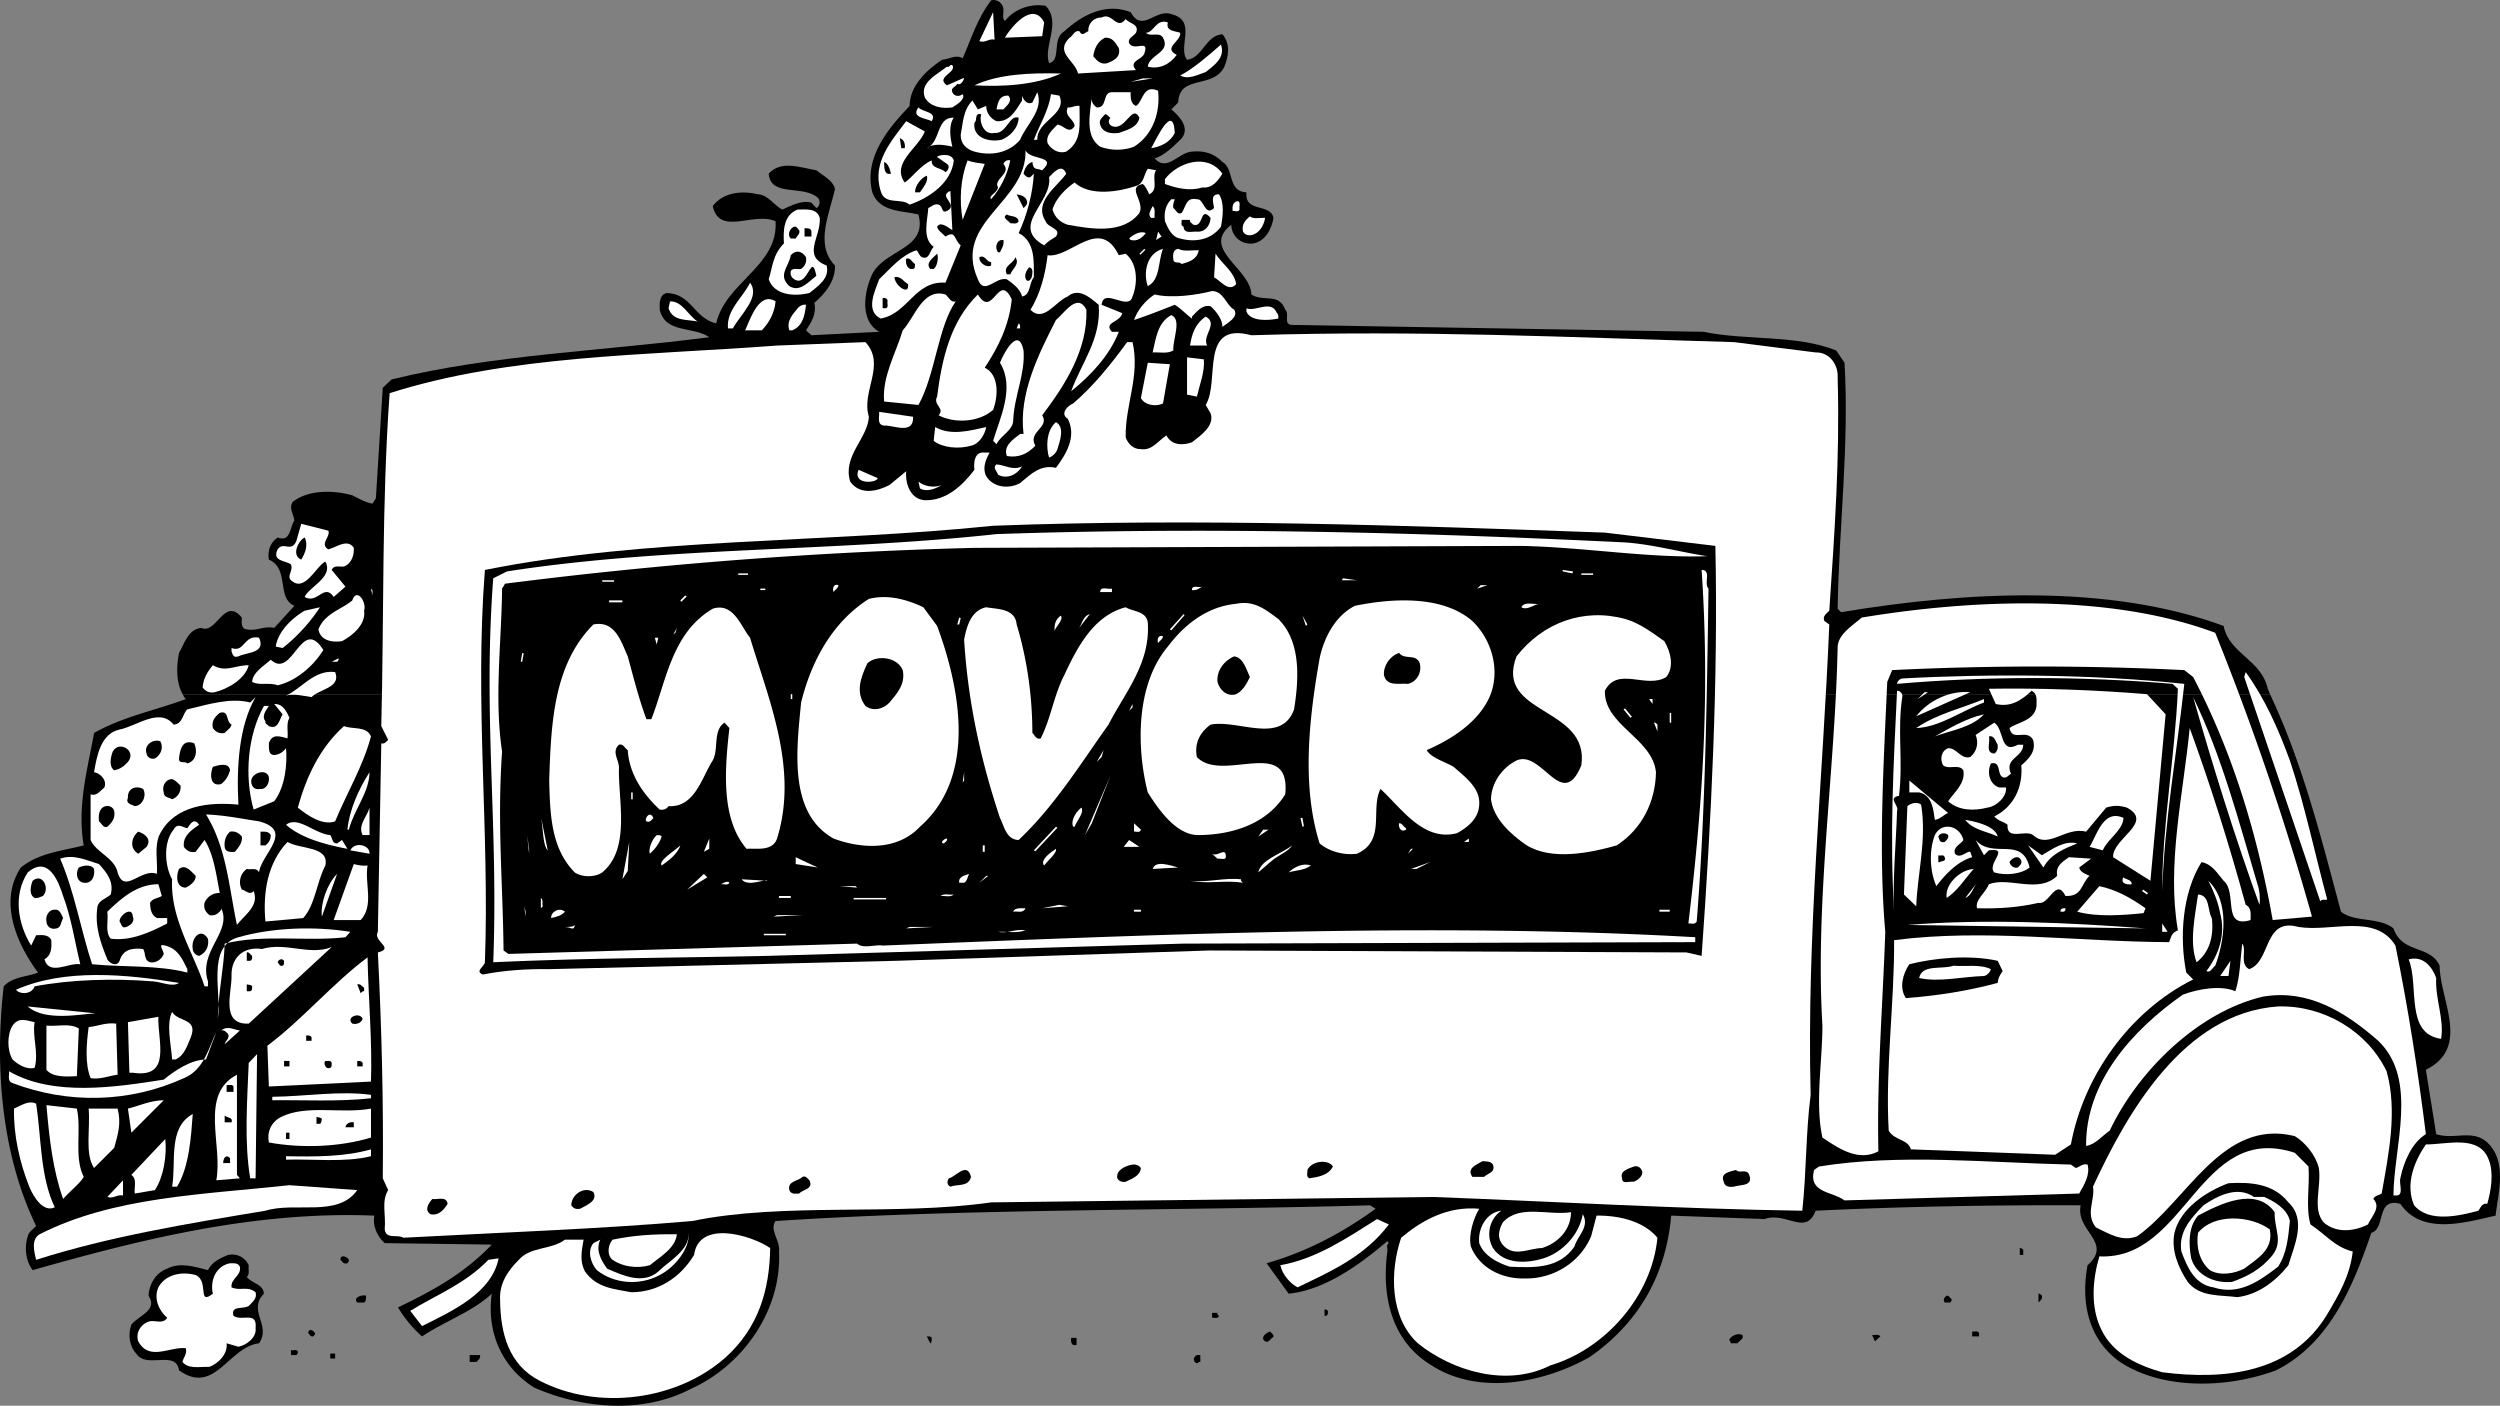
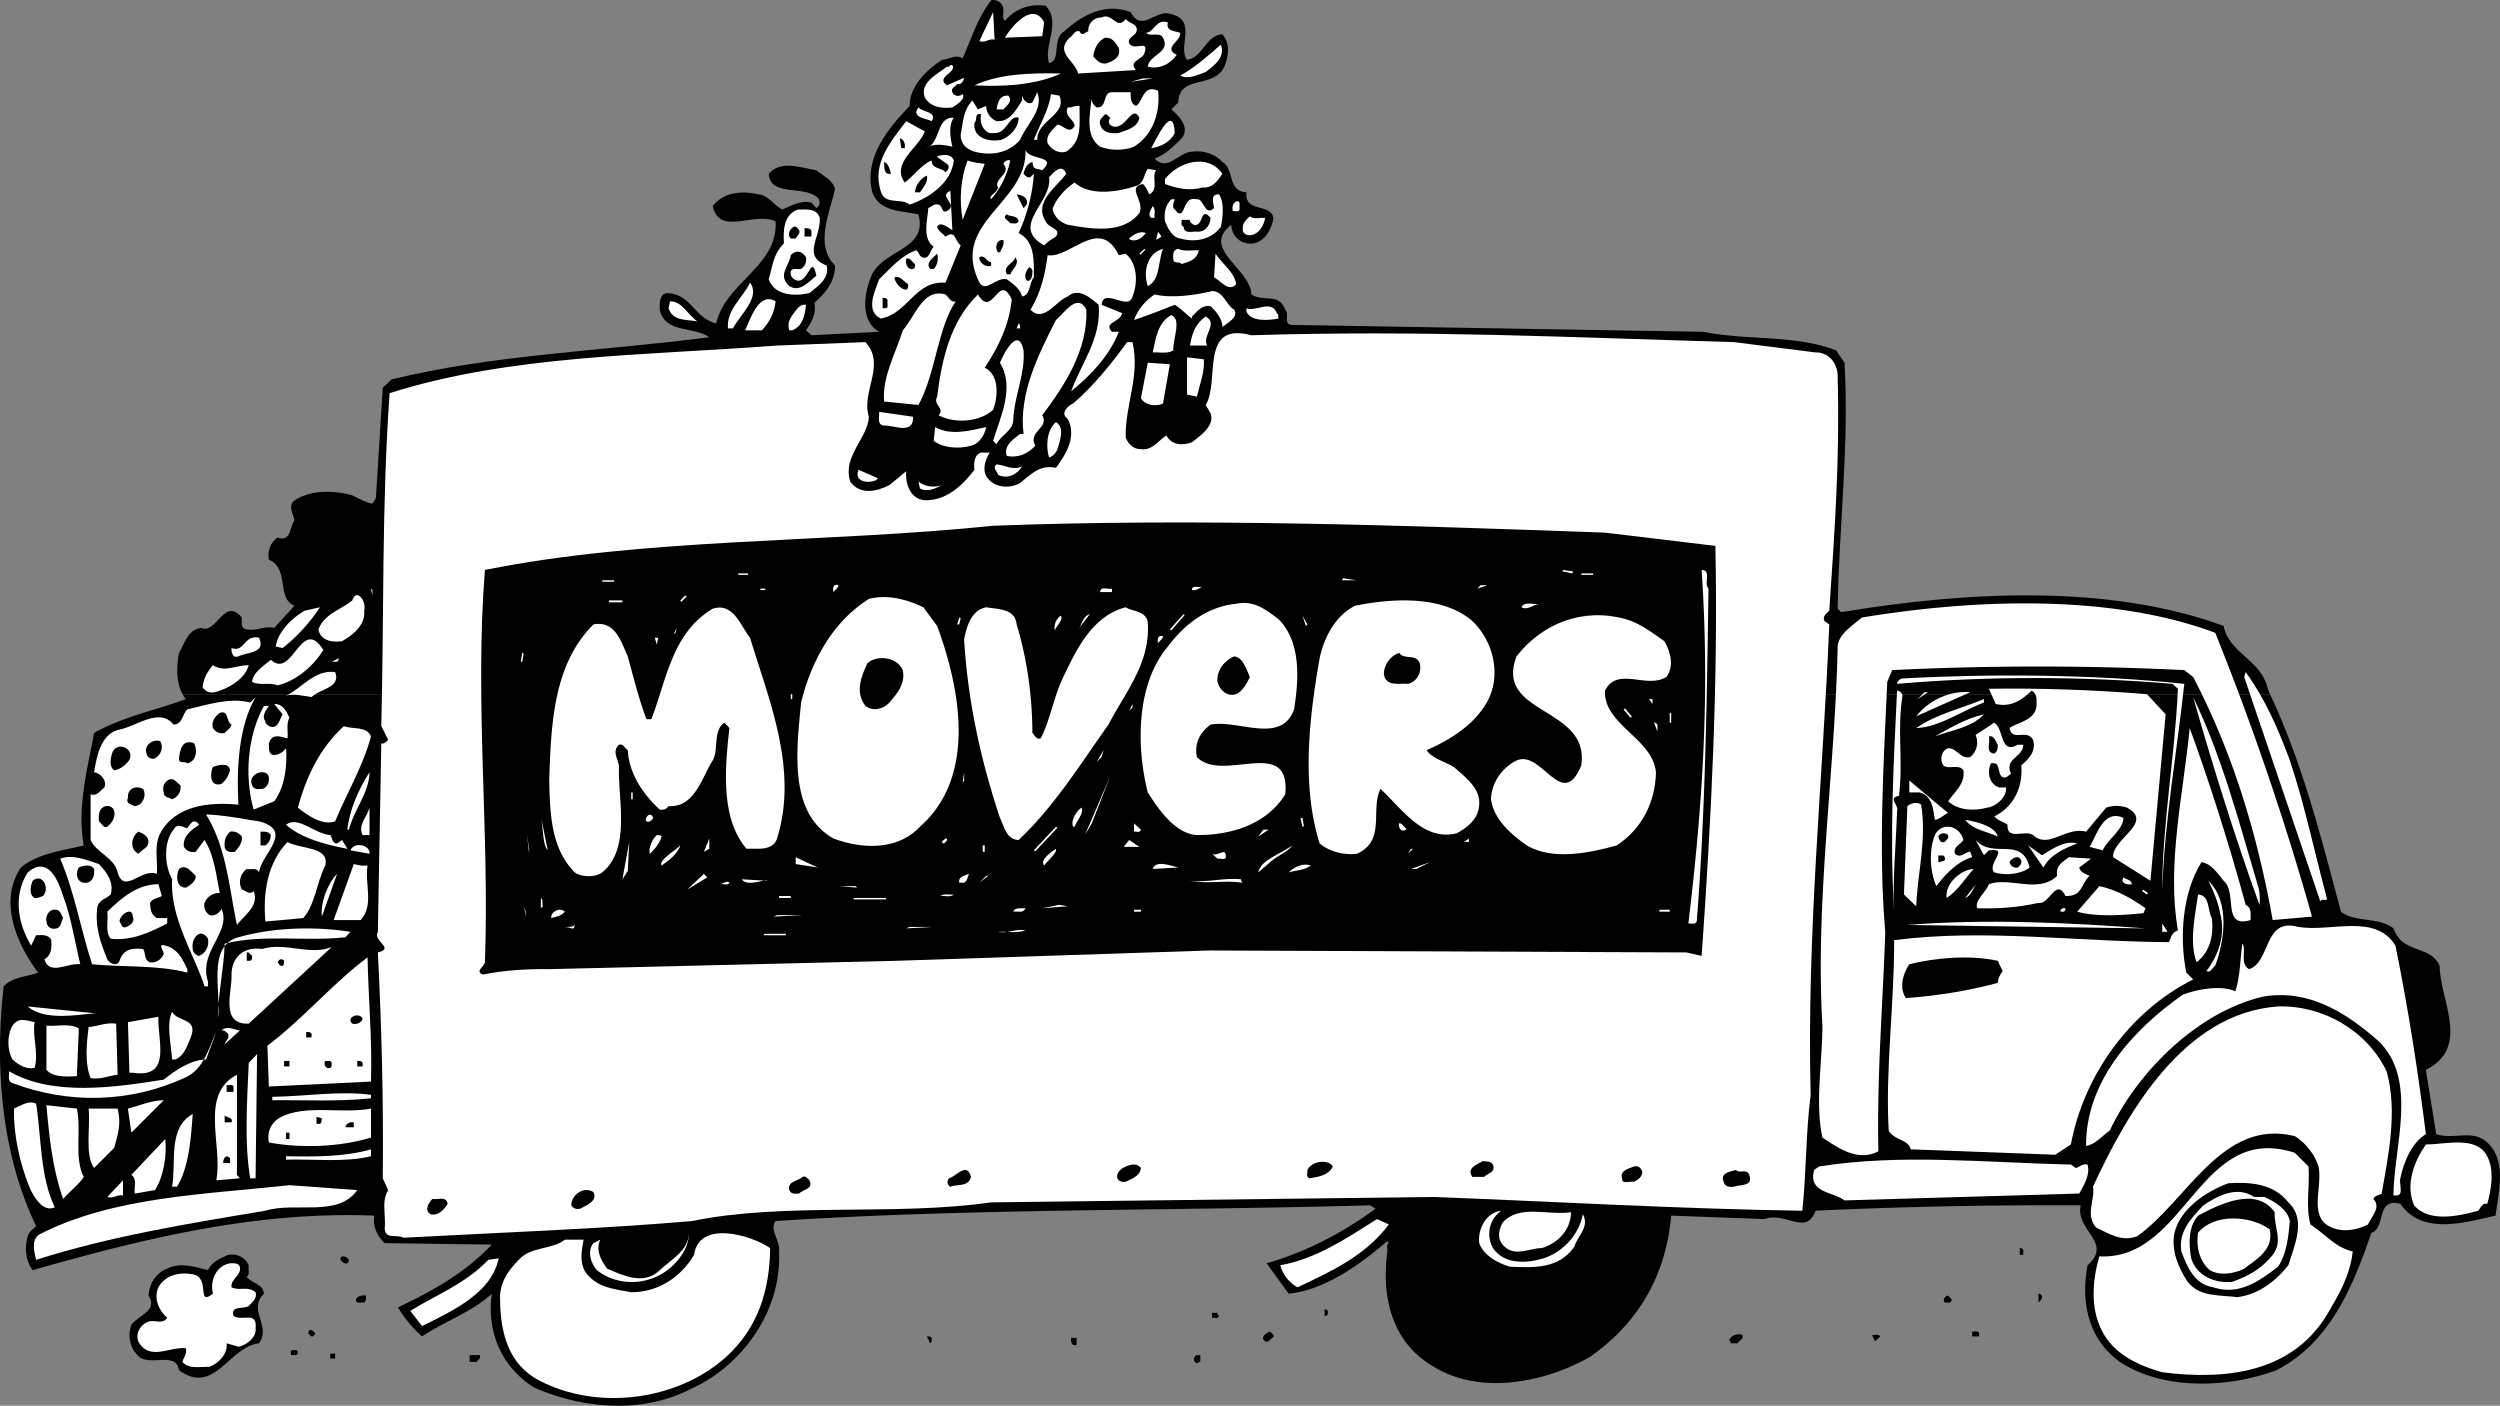
<svg xmlns="http://www.w3.org/2000/svg" width="509.149" height="286.288">
  <rect width="100%" height="100%" fill="#808080" stroke="none" />
  <path d="M462.354 141.473c6.59 13.989 10.39 29.157 14.402 44.203 2.773 2.223 7.672 1.024 10.7 3.399 1.773 5.226 7.472 3.324 9.398 7.601.074 7.125 6.375 16.625-2.801 21.2l2.101 13.097c3.575 1.227 7.375-1.074 10.399 1.703 4.176 3.922 2.176 10.422 1.703 14.899-6.027 1.324-14.926 4.125-19.402-2.399-5.024-1.375-2.926 5.024-5.899 5.899-3.625 10.523-8.324 22.426-19.402 28-9.723 3.625-22.922 4.125-31.797-1.7-6.426-4.574-8.027-12.074-6.602-19.699 5.274-4.675-2.523-6.976-1.398-12.203-17.328-.074-35.828.227-54 1.102-1.926 5.226-6.027.125-10.402 1.7l-19-.7c-1.024 11.824-6.426 21.726-16.598 28.8-9.227 5.223-22.527 7.926-32.203 1.7-8.223-4.977-10.223-14.176-9-23.2.078-.574-.324-1.374.3-1.699l-.3-.402c-5.824 4.926-12.723 9.926-20.098 10.7l-4.5-6.2c7.973-2.273 15.274-6.074 22.2-11.098l-1.102-.703c-39.125 1.125-82.223.625-121.098 3.203-1.324 1.825.973 3.922.7 6.2.574 12.125-7.524 23.324-18 28-9.825 5.125-22.126 4.023-31.899-.301-6.328-3.977-9.727-10.977-8.602-19.102-3.824 3.625-9.625 5.625-14.199 8.703-1.824-1.578-3.625-3.777-4.902-5.902 6.777-3.273 13.375-6.773 19.101-12.8l-21.8-.298c-1.625-1.476-2.524-3.675-2.098-5.601-24.328-.977-47.527 4.824-69.602 11.101-1.425-1.875-1.726-4.578-1-6.902.176-.875 1.075-1.375 1.7-2.098C.428 235.4-1.17 217.598.756 200.876c1.875-1.977 4.574-1.875 7-2.801-4.328-5.774-8.125-14.477-3.5-21.399 3.672-2.976 8.375-3.375 12.797-4.5-1.422-8.078.875-15.875 2.101-22.902 5.774-3.273 12.375-4.574 18.7-6.898a2.956 2.956 0 0 1-.598-.903h425.098" />
  <path d="M37.256 141.473c-1.418-2.406-1.36-5.636-.8-8.5 1.073-1.773 1.773-4.773 4.5-5.097 3.175 1.425 4.675-6.477 8.3-2.102-.027.926-.227 2.324 1 2.402 2.074.422 3.473-.777 5.598-.3l4.101-4.5c-3.726-1.575-.926-7.575-5.199-9.403-.328-1.875.375-3.574 1.797-4.5 2.676 1.028 2.476-2.172 3.402-3.5-.125-1.172-1.226-2.472-.3-3.797 3.175-2.476 8.273-2.375 12.101-1.3 1.273.625 2.574 1.425 4.098 1.699l.699-1.102 1.402-22.5 1.801-1.699c20.574-5.074 43.074-5.773 64.7-8.598-3.227-2.277-8.927-.675-10.102-5.601-.024-1.274-.125-2.977 1.402-3.399 5.074.125 5.473 5.024 10.098 6.2 1.875-8.375 12.675-11.676 12.101-20.801-4.324-2.074-11.426 3.125-12.8-3.102 2.175-2.875 5.976-3.172 9.3-2.398 1.973.125 3.375 2.426 4.899 3.101 1.777-.777 3.875-1.976 5.902-1.402l1 1.102c.773-.375.875-1.575.297-2.102-2.922-2.676-9.625-.074-10-4.898 2.578-2.875 6.578-1.176 9.703-.7 1.375 1.125 3.375 2.024 3.797 3.797-1.024 4.828-4.223 11.328 0 15.602.078 3.226-2.024 5.726-4.2 7.601.477 2.325-.624 3.922-1.699 5.598l1.102 1 13.797-.7c-3.723-2.073-3.223-7.374-1.7-11.1 2.176-5.774 11.676-5.376 9.7-12.798-3.024-.777-7.922-.375-9.399-4.5-1.824-7.175 3.477-13.277 7.602-17.601-.027-3.977 3.375-7.274 6.598-9.399 1.375-.078 2.777-1.175 4.199-.3 1.777-3.977 2.976-8.176 5.8-11.801 1.278-.375 2.477.726 2.5 1.8.075.825-.324 1.825.301 2.4 2.076-2.575 5.274-3.575 8.301-3.1 3.274 3.422-.527 8.223.7 11.7 2.574-.575.476-4.977 3.101-6.5C220.428 3 225.229.5 230.256 2.473c2.375 4.328 5.074-.773 8.297.403 5.375 1.324 1.176 6.722 3.203 9.3 3.172-.375 3.773-4.976 7.2-5.203 1.675 2.028 1.273 4.426.398 6.602-2.223 4.625-9.223 1.523-9.399 7.3l-1.402 1.4c1.578 1.323 3.875 3.726 2.101 5.901-1.523 1.524-3.425 3.422-5.5 4.098 2.575 2.824 4.875-1.273 7.602-1.398 2.473-.278 4.574.425 6.2 2.097 2.472 1.426.972 6.028 4.898 6.203-.426 4.223 4.875 2.125 5.5 5.2-.325 2.222-1.723 4.824-4.098 5.199-2.527.324-4.426-1.477-4.5-3.8-6.328 4.925 3.973 8.925 4.098 14.198 2.476 1.625 5.574-.472 6.902 3.102.973.926-.527 3.023 1.398 3.101l83.801 1.399c8.774 1.824 18.774.523 27 3.8l1.7 2.5c.976 16.926-1.126 33.126-1.399 50.098l.7.703c25.073-4.175 54.273-5.875 77.898 2.797 1.175 5.727 7.675 6.828 9 12.801.168.422.355.82.5 1.2H37.256" />
  <path fill="#fff" d="M202.553 8.075c-1.223-.274-1.824.726-3.098.3l2.801-5.902.297 5.602m10.101-3.5-.398 2.8-7.602.301c1.477-2.476 5.774-7.476 8-3.101m16.602-.699c.672.925 2.875 1.023 2.098 2.8-.524.723-1.723 1.125-1.399 2.098.973 1.824 4.176-.973 3.098 2.102-.422 1.324-3.324 1.523-1.7 3.398l-11.8.7c-.625-2.673-4.824-4.274-1.7-7.298.676-.375.977-1.578 2-1.3.575 1.125 1.075.222 1.801 0a2.6 2.6 0 0 1 2.7-2.801c2.175-1.176 3.074 2.726 4.902.3" />
  <path fill="#fff" d="M237.854 4.575c-.524 1.824 1.574 1.726 2.5 2.101.277 1.723-3.625 3.024-.7 4.5-1.324 1.825-3.425 3.024-5.898 2.399.273-2.477 4.773-2.875 3.098-5.899-.723-1.277-2.524-.078-3.5-1 1.675.024 2.074-2.976 4.5-2.101" />
  <path d="M227.854 9.774c.476 1.926-1.125 2.625-2.399 3.102-1.226.324-2.027-.477-2.8-1.403.175-1.472.874-3.074 2.398-3.797 1.578-.078 2.078 1.024 2.8 2.098" />
  <path fill="#fff" d="M248.654 9.075c.977 2.726-1.523 4.324-3.101 5.601-1.625.524-3.524 1.625-5.2.7 2.676-1.375 5.778-4.075 8.301-6.301m-54.699 4.199c.973 1.527-3.527 2.426-1.101 4.102l3.199-1.403c.676-.574-.125 1.625-1.098 1.102-.324.625-1.426.824-1 1.7.375.925 1.473.925 2.098.401.676 1.024-1.324 2.223-2.098 2.7-2.324.324-4.527-.176-5.601-2-1.125-3.075 2.476-4.676 4.5-6.301.476.324.574-.574 1.101-.3m22.098 1.698c-5.223 2.426-12.223 2.727-17.598 2.403 4.875-2.278 11.274-2.575 17.598-2.403m14.203 1.703 2.5-.703h2zm5.598 1.797c.476 4.227-.926 8.926-4.899 11.403-2.125.824-4.726.824-6.902 0-3.324-2.278-1.922-7.075-1.7-10.403-.222 1.028.176 1.828 1 2.403 2.278.125 1.075-3.075 3.102-3.102h3.801c.074.625-.227 2.227 1.098 2.8 1.476-.874 1.375-4.476 4.5-3.1m-28.098 9.999c-2.328 2.727-5.926 3.328-9.3 2.403-1.626-.477-2.825-1.575-2.802-3.403.477-2.472.477-5.074 2.399-7l1.101 1.801 1.7-.7c-.024 1.325.875 2.626 2.101 3.102 2.676.223 3.973-2.277 5.2-4.203v-1c.074.426.874 2.028 2.101 1.403l1-2.102c1.375 3.625-2.227 6.527-3.5 9.7m8-9.001c1.672 3.926-4.625 5.028-4.5 9h-.703c1.176-3.074 2.976-5.875 3.5-9.297l1.703.297" />
  <path fill="#fff" d="M205.354 19.473c.976 1.125-.325 2.028-1 2.801h-1.399c.274-1.473.574-2.875 2.399-2.8m14.5 2.101c-.024 3.926.574 7.125-2.7 9.3-1.726.524-3.125-.574-3.8-1.699-.426-1.675.976-2.675 2-3.8 1.175.023 2.375 2.125 3.5.3-.024-1.375-2.223-1.976-1.399-3.8.875.125 1.473-.477 2.399-.301m-30.098 3.101c-1.027-.578-4.328-.675-2.703-2.8.875 1.023 3.875.824 2.703 2.8" />
  <path d="M232.053 23.973c-.422 2.125-2.723 2.528-4.2 3.102-1.624.226-3.324-.074-3.8-1.7-.324-.976.476-1.476 1-2.1.476-.075.676.526 1.101.698-.523.625-.425 1.328.301 1.703 2.774 1.125 4.074-4.675 5.598-1.703m-32.199-.699c-.524 1.426.476 4.324 2.699 3.8 2.476.227 2.976-3.773 4.902-3.1-.027 2.027-1.726 3.827-3.5 4.5-2.527.527-5.926-.376-5.5-3.5.676-.376-.125-2.075 1.399-1.7" />
  <path fill="#fff" d="M194.256 23.973c-1.125 1.528-.727 4.125-.3 5.903-1.528-.375-3.927-.778-5.2.3 2.875-1.277 1.875-6.375 5.5-6.203" />
  <path fill="#fff" d="M188.354 26.774c-1.325 3.426-6.926 6.426-4.098 10.402 1.473-.976 3.375-3.675 5.5-4.5-.125 1.723 1.973 1.422 2.797 2.399.578-.375.976-1.274.3-1.7l-2-1.402c-.124-.273 2.876-1.074 3.403.703-.527 4.625-5.027 7.625-9 9-1.727-1.476-5.125.223-5.902-2.8-1.825-5.778 2.277-10.278 5.199-14.2l3.8 2.098m50.903.301c-.926 1.926-2.926 2.824-4.8 3.101.972-1.675 4.472-9.476 4.8-3.101" />
  <path d="M184.256 30.176h-.703l-.297-2c.773.125 1.172 1.125 1 2" />
  <path fill="#fff" d="M212.256 34.676c-1.328-.476-1.828.024-2-1.703-1.125.328-1.625 1.528-1.8 2.403.374.425.773.925 1.398.699l.699-.7c-.223 3.926-1.324 8.325-3.098 12.098 3.473 1.727 3.074 6.028 3.098 9-1.024 1.227-.625 3.625-2.399 3.903-.324-1.477-1.925-2.676-3.101-3.5-2.324-.575-4.625 3.425-5.899 0-5.226-11.676 10.075-15.676 9.7-26.301.777 2.125 6.675 1.023 3.402 4.101m-11.703-1.3-4.5 11.398c-.723-4.074-.422-8.473 1-12.098 1.078.422 2.277.524 3.5.7m5.203-.7c-.625 2.922-1.926 5.625-3.902 7.899-.625-.774 1.175-1.176 1.402-2.399-1.027-1.777 2.875-2.777 1.098-4.8.074-.278.675-.977 1.402-.7m43.199 2.7c-.926 1.425-2.027 3.023-4.101 2.8-2.625.825-5.325.125-7.598-.703v-1c2.672-3.472 8.672-5.375 11.7-1.097" />
  <path d="M181.455 35.376c-1.527.324-1.324-1.375-1.402-2.403.875.328 1.176 1.528 1.402 2.403" />
  <path fill="#fff" d="M217.154 35.376c-1.925 2.722-6.726 5.722-4.199 9.699.574 1.426 3.274 1.426 2.098 3.101-.824.524-1.723 1.024-2.399 1.797-7.125-3.972 1.774-8.773 1-13.898.875-.875 2.575-2.977 3.5-.7" />
  <path fill="#fff" d="M235.455 34.676c-1.027 1.422.676 3.922-1.402 4.899-.324-.676-.625-1.477-1.297-2.102-3.426.625.473 3.528-.703 5.903-3.422 4.425-9.922 3.222-14.598 2.398-1.527-.473-2.625-1.473-3.101-3.098.574-2.175 2.777-4.375 4.5-5.5 3.074 2.825 8.875 1.922 12.5.7 1.675-.477 1.574-2.375 2.402-3.5l1.7.3" />
  <path d="M188.756 35.774c.375 1.125-.727 2.426-1.402 3.402h-1c-.024-1.375 1.277-2.976 2.402-3.402" />
  <path fill="#fff" d="M193.955 46.876c-.926-.575-2.426-1.875-3.101-.7.175.825 1.074 1.325 1.699 2 2.176-1.375 1.676.625 3.101 1.797l-3.101 7.602c-6.223-.477-7.625 6.324-13.2 7.3-3.222-1.574-1.124-5.675-.3-8 2.375-2.277 4.578-4.976 7.601-5.902.477.426.477 1.028 1.102 1.403 1.574.625 1.574-1.375 2.398-2.102-2.425-1.773-1.226-5.473-1.101-7.898.676-.278 1.176-.977 2.101-.7.977.325.477 1.825 1.7 1.297 2.574-1.375-2.024-2.972.699-4.097l.402 8" />
  <path d="M209.154 40.973c.176.625-.324 1.028-.699 1.403l-1.402-2.801c.875.125 1.875.426 2.101 1.398" />
  <path fill="#fff" d="M248.654 46.176c-2.023 2.723-5.324 3.223-8.3 2.399-1.723-.274-2.524-2.176-3.098-3.5-.227-1.676.074-3.274 1.297-4.5h.703c-.227.625-.426 1.125-.3 1.8.573.325.773 1.426 1.698 1 .875-1.277.875-3.277 3.102-2.8 1.473-.176 1.574 3.625 3.5 1.8-.125-1.074-.828-2.874 1-2.8 1.172 1.726.773 4.625.398 6.601m3.801-3.5c-.324.625-.926.223-1.402.297-.125-.773-.024-1.875 1-2 .676.028.277 1.125.402 1.703m-17.301 1.7h-.699c-.824-.676-.027-1.676.301-2.403.672.625.273 1.625.398 2.403m-68.199 0c.274 3.925-3.726 7.722 1.399 9.699.675 2.625-1.825 4.226-3.5 5.601-3.024.723-7.125.524-8.301-2.8.777-2.375.777-4.977 3.101-7.301-.125-2.274-.226-5.774 2.801-6.899 1.676.024 3.875-.375 4.5 1.7" />
  <path d="M207.455 45.075c-.426.726-1.226.324-1.699.398-.328-.574-1.828-1.074-.703-1.797.777.524 2.176.125 2.402 1.399m39.098-.699c-.125 1.625-1.125 2.925-2.797 2.8-1.027-.078-2.625.524-2.703-1-.723-.277-.324-.976-.399-1.402h1.7c-.125.527.476.727.699 1 2.176.625 1.277-3.973 3.5-1.398" />
  <path fill="#fff" d="M257.654 44.376c-.226 1.523-1.226 3.222-2.8 3.5-.723.125-1.325-.075-1.7-.7-.324-1.375.375-2.277 1.399-3.101.777.625 1.976.226 3.101.3" />
  <path d="M162.756 46.876c.273.722-.426 1.125-.703 1.699h-1c-.824-.774-.125-2.176.703-2.399.473-.175.672.422 1 .7m2.5.3v1h-1.402v-1.703c.476.028 1.375-.074 1.402.703" />
  <path fill="#fff" d="M233.354 47.473c-.825 1.028-1.723 1.727-3.098 1.403l-.3-.301c.675-.676 2.273-1.676 3.398-1.102m2.101 1.403.399-1.7.699 1zm-6.199 2.8c2.473 2.024 2.473 6.024 1.398 8.7-.824 3.125-5.925-1.977-6.3 1.699l4.199 1.7c-.422 1.925-3.922 1.823-2.098 3.8h1.399c-1.825 4.726-5.625 8.824-9.7 12.101 2.075-5.777 6.176-10.675 5.602-17.601-1.727-1.477-4.125-3.574-6.3-1.7-2.528 1.024-4.927 5.426-7.602 2.7 2.074-3.274 3.074-7.477 3.5-11.102 4.574.727 10.574-8.074 14.5 0l1.402-.297" />
  <path d="M204.354 48.876c.175 1.023-.325 1.722-.7 2.5h-.398c-.727-.875-.328-2.676 1.098-2.5" />
  <path fill="#fff" d="m233.053 50.676.203.2-1 1-.203-.2 1-1m.703 7.598c-.926-2.574-.328-6.676 3.098-7.598-1.024 2.524-.524 6.325-3.098 7.598m10.398-7.301c-.425 1.926-1.925 2.328-3.5 2.801-.523-.676-1.726.125-1.699-1.098-.125-.777-.027-1.875 1-2 1.176.625 2.774.223 4.2.297" />
  <path d="M164.154 52.376c.176 1.023-.226 1.824-1 2.398-.726.125-1.625-.273-2.101.402-.125.723.078 1.325.703 1.7 2.875 1.824 3.473-5.875 4.5-.7-1.625 1.223-3.328 3.422-5.5 2.098-2.426-2.273-.125-3.875.297-6.3.976-1.075 2.176-.973 3.101.402m26 2.398h-.699c-1.027-1.176.473-2.176 1.399-3.098.277.524.175 2.422-.7 3.098" />
  <path fill="#fff" d="M251.756 57.876c-1.527 1.722-3.125-.676-4.5-1.403l.297-4.797c1.375 2.125 3.875 3.723 4.203 6.2" />
  <path d="M201.854 53.376v.699c-.825.523-2.524-.477-2.399-1.7 1.176-.574 1.473 1.024 2.399 1m3.902 2.501h-.703c-.922-1.778 1.476-2.176 1.703-3.5 1.074 1.324-.625 2.425-1 3.5m-19.402-2.102c-.024.426.074.824-.399 1-1.125.227-1.625-1.074-1.402-2.098.875-.277 1.176.723 1.8 1.098m23.903 1.699c-.027.727-.125 1.328-.703 1.703h-.399c-.726-.777-.226-1.976.399-2.703.476-.074.777.528.703 1m-25.301 2.403c-.027.425.074.925-.402 1.097-.922.125-2.324-1.375-2.399-2.5 1.274-.375 1.875.926 2.801 1.403" />
  <path fill="#fff" d="M149.256 66.876h-1c-.328-3.778 2.973-6.176 4.5-9.301 2.172 2.926-1.926 6.426-3.5 9.3m56.797-5.902c-.524 5.227-2.723 9.727-5.5 13.903 3.078 1.523 2.676 6.023 1.703 8.597-2.828 2.528-7.828 2.828-11.102 1.102 1.375-1.477-1.226-2.074-.3-3.8.976-7.677 2.675-15.274 8.3-20.802 3.075 5.125 4.176-4.773 6.899 1m45.301 2.102c.976 1.523-1.426 2.726-2.399 3.5.074-1.375-1.226-3.176-2.402-4.2-1.723-.374-2.723 1.024-3.797 2.098v.403c-1.027-.676-2.125-1.977-3.5-2.801-3.125 1.226-5.125 2.023-8.3 3.101.675-1.976 2.273-3.976 4.198-5.203 3.477.828 8.477.125 11.7-.699 2.375.027 2.875 2.926 4.5 3.8m-56.7-1.698c-3.625 5.125-4.125 14.824-7.601 21.097l-7-.699c-.422-5.074 2.375-9.773 3.8-14.5 2.477-2.676 4.075-8.676 8.7-7.3.676.527 1.078 1.726 2.101 1.402m-36.699 0c-.226 2.324-1.226 4.222-2.8 5.898h-3.399c1.074-2.375 2.875-7.973 6.2-5.898" />
  <path d="M180.756 61.376c-.125.523.273 1.125-.3 1.398h-.7v-2.098c.473-.078 1.074.125 1 .7" />
  <path fill="#fff" d="M142.053 65.473c-2.223-.472-5.024.028-5.899-2.699l.301-1.398c2.473-.075 3.676 2.824 5.598 4.097m79.203-2.398c.273 8.125-4.328 15.324-9 21.5 1.574 2.523-3.027 3.324-1.402 6.2-1.524 1.624-3.426 2.526-5.801 2.1-.723-1.976 1.078-3.277 2.703-4.5h.7c-1.028-8.175 3.073-16.277 6.597-23.199 1.777-1.476 4.375-5.675 6.203-2.101m-57.102-1c-.226 2.023-.625 4.324-2.8 5.2h-.598c-.625-1.974.672-3.177 1.7-4.5.175-.274.972-.876 1.698-.7m95.899 1.699c.375.227.277.727.3 1.102-2.124.425-5.624.625-6.5-1.403v-.699c1.778.824 5.075-1.875 6.2 1m-21.098 7.602c-1.226.722-2.824.324-4.199.398.574-2.375.875-6.074 3.797-7.598 2.176.922.277 4.825.402 7.2m6.899-1h-3.5c.375-2.278.976-4.375 3.199-5.903 2.676 1.426-.824 3.926.3 5.903m-38.097-3.5h-.703l.402-1c.375.222.274.625.301 1" />
  <path fill="#fff" d="M369.756 71.774c2.875-.074 4.672 2.527 4.5 5.2.473 16.226-.625 31.425-1.703 47.402-.625.625-1.422 1.125-1 2.097l1 .703c-1.324 31.922-4.625 63.024-3.797 95.797-1.027 8.125-.828 15.528-1.703 23.602-25.324-.375-50.524-1.875-75.2-2.8l-90 1.1c-19.624 2.825-42.124-.074-60.898 3.801-18.926 1.625-38.824 2.325-58.8 3.399-1.227-.774-3.524.426-3.801-1.7.277-3.074-.723-5.675.699-8l-1.098-2.402c.176-15.074-.226-30.875-1-46 3.574-.875-1.125-2.273 0-4.199l.7-38.398c.574.222.976-.278 1.398-.7l-1.399-2.8c.575-22.977.075-45.176 1.7-67.801 24.375-7.774 52.074-7.676 78.902-9.7l18-.699c4.273 4.625-.926 10.024.7 15.2-.227 4.425-5.427 8.023-3.802 13.199 1.977 2.824 5.477 2.023 8 .7l3.399-2.802c-.223 2.727.976 5.727 3.8 5.903 4.278.125 7.575-2.875 10.102-6.2-.226-1.578.074-3.777 2.098-3.5h1c-.824 1.422-1.524 3.223-.7 4.797 1.477 2.426 4.778 2.625 6.903 1.403 2.375-1.977 4.172-3.778 7.297-3.102 2.078-2.773 4.277-6.375 2.402-10-1.625-.973-.027-2.676 1.098-3.098 4.176-3.578 7.777-8.078 11-12.5h1.101c1.575 6.922-1.523 12.723-1.398 19.399.473 1.324 1.574 2.426 3.098 2.398 2.277.328 3.476-1.672 5.199-2.797 1.078 2.125 3.476 2.024 5.203 1.399 1.773-1.375 4.672-3.375 3.797-5.899l-1-1.703c2.976-4.773-1.422-17.074 9.3-14.199 34.676-1.074 64.477.426 98.301 1.402l16.602 2.098" />
  <path fill="#fff" d="M208.455 71.376c.375 4.824-1.926 9.324-2.101 14.199-.024 2.125-2.625 3.125-3.399 4.898l-.699-.699c1.473-4.875 4.473-10.875 1.398-15.898.774-1.977 3.774-7.575 4.801-2.5m36.699 1.8c.274 2.422-.824 5.125-1.398 7.598l-2-.398v-7.602l3.398.402m-8.3 9c-1.524.723-3.723.325-4.5-1.101l1.402-7.2 4.5.301-1.402 8m-50.899 2.7c.176 3.824-4.125 1.625-5.902 1.8-1.524-.175-.922-1.777-1-2.8l6.902 1m29.399 6.597c-.223.727-1.024 1.528-1.7 1.703-.625-1.976-.625-5.476 1.399-7.203 1.875 1.028.777 3.926.3 5.5m-14.499-4.5c-.325 1.625-1.426 3.426-3.098 3.801-2.527.727-5.828.426-7.602-1l.301-2.8c3.176 1.827 7.074.726 10.399 0m7.3 7.999c-.925 1.625-3.023 2.727-4.898 1.703-.125-.675-1.227-1.375-.3-2.101 1.675.125 3.374 1.324 5.198.398m-29.398 2.403c-.125 1.023-5.227 1.425-3.902-1.7l3.902 1.7m13.098 1.398c-1.325.727-3.024 1.527-4.5.7l-.301-1.4c1.176 1.024 3.277 1.325 4.8.7" />
  <path d="M349.354 111.176c.574 27.625-.825 55.723-2.801 83.5l-3.098-.703-97.199-.398-63.703 2.101-70.7 1.7c-4.222-.075-9.222.222-13.5 1.097-1.722-.672.278-1.574.403-2.5.973-26.574-2.125-52.773 0-79.898 32.574-6.574 69.574-5.477 103.5-9 41.473-1.574 83.473-.074 124.598 1.398l22.5 2.703" />
-   <path fill="#fff" d="M66.854 108.075c.574 1.125-1.825 2.726 0 3.8 1.675-.374 3.875-2.277 5.199-.3.078 1.625-.524 3.226-2 3.8-.922.126-2.024-.374-2.5.7l2.8 3.398-2.398 2.102c-1.926-2.875-3.324 1.523-5.902 0 .777-1.977 5.976-4.074 4.203-7.2-1.828.926-4.027 5.926-6.602 4.098-1.625-.972.176-2.074-.398-3.5-1.027-.875-3.926-.574-2.703-3.097 1.176-1.676 2.777.722 3.8-1.7l1-3.5 5.5 1.399m280.801 5.199c-12.023.426-25.226-1.875-38.101-2.098l-111.098.399a944.538 944.538 0 0 0-95.601 7.3l-.598 1c-.125 11.024-1.625 22.426 0 33.2-1.027 14.426.172 27.023.297 40.5l1 .7 71-2.099c1.277 1.125 3.777.125 5.203.399 54.074-2.176 111.773-4.774 165.5-1.7v1l-104.203.301-84.797 2.5c-19.527.422-36.625.422-55.8 1.297 1.073-28.172-2.126-49.972 0-78.199l2.8-1.398c32.574-5.075 66.473-3.977 99.7-7.602 42.675-1.473 85.573-.375 128.097 1.7 5.676.425 10.976 1.925 16.601 2.8" />
  <path d="M62.053 109.473c.777 1.528.078 3.227-.7 4.5-2.124-.875-.523-3.972.7-4.5" />
  <path fill="#fff" d="M347.955 119.876c-.324 21.523-.625 45.722-2.402 67.8-.422.723-1.223.325-1.7.399 2.977-24.875 4.376-46.875 2.7-72 2.078.023.375 2.726 1.402 3.8m-29.699-3.499v-.301l2.098.3-.098.4-2-.4m-167.902.7v-.3h2v.3h-2m171.699 0v-.3h2.402v.3h-2.402m-48.797 1.101.297-.402 2.8.402zm-150.602.297v-.297h2.399v.297h-2.399m48.102.703c-.027.625-.727.922-1 1.399-.227-.676-.027-1.774 1-1.399m130.098.7.699-.7h1.402zm-56-.403c-.723.426-1.325.828-2.098.703-.027-1.175 1.375-.375 2.098-.703m-169 1.801-.301-1.398.3.3zm150.601-.699h-2.402c.078-1.274 1.578-.477 2.402-.7v.7m-71.601-.399v-.3h1v.3h-1m-80.7 4.2c.375 2.824-2.324 5.023-4.5 6.199-2.125.324-4.425-.176-4.8-2.399 1.277-3.277 4.777-4.078 6.902-5.902.875-2.676 2.973.324 2.398 2.102m65.399-3.102.3.2-1.097 1.1-.203-.3 1-1m51.301 6.199c4.675 12.625 8.175 30.625-3.5 40.903-4.625 4.925-11.926 4.523-17.598 2.398-9.227-5.176-7.527-18.074-6.602-27.7 1.977-8.073 6.176-16.273 13.801-21.1 3.875-.973 7.774.124 11.098 1.702l2.8 3.797m109.001-1c4.074 3.926 5.777 10.227 3.5 15.5-2.426 5.328-8.024 8.727-12.801 10.801.976 1.625 3.676 2.324 5.5 3.402 2.277 2.024 5.476 4.325 5.203 7.7-.125 2.824-2.227 4.523-4.5 5.8-6.828 1.825-11.328-5.078-15.602-9-2.125 4.223 1.176 10.524-4.8 13.2-2.625.324-5.524-.375-7.598-2.102-3.727-11.875-2.125-25.574 0-37.7.875-4.175 3.172-8.675 7.2-10.698 7.273-1.477 17.675-2.278 23.898 3.097m-175.801-3.797v-.402h2.703v.402h-2.703m136.301 3.399c4.675 4.625 4.175 12.324 3.199 18.398-2.625 7.227-11.324 2.028-17 3.102-2.223 1.625-3.324 3.824-2.797 6.601 5.172 5.422 19.172-4.476 18 7.598-3.727 6.027-10.828 8.324-18 8.3-4.426-.273-7.828-5.273-10-8.698-2.328-9.176-2.426-21.977 4.098-29.7 3.574-4.777 8.277-8.175 13.902-8.703 3.672-.773 6.074 1.227 8.598 3.102m53.402-3.102c-1.426.028-2.625 1.426-3.902.703.574-1.277 2.574-.476 3.902-.703m137.398 5.903a561.371 561.371 0 0 1 19.7 57.8l-8 .7c-3.125-17.477-8.125-34.075-16.2-49.5l-1.8-1.403a606.991 606.991 0 0 0-59.5 0l-1 2.403c-.723 16.324-1.825 34.625-.399 50.898-.527 15.324-1.726 29.426-1.402 44.7-4.223 2.226-8.324-.774-11.399-2.798-1.523-6.976-.023-15.175 0-22.8-1.523-25.575 2.575-51.676 3.102-77.2.172-2.578 3.074-4.277 4.898-5.902 22.774-3.773 50.676-4.875 72 3.102m-393.601 3.097-1.399-.297c.477-3.078 3.274-5.777 5.899-7.3l3.101-.7c-1.726 2.723-4.625 6.024-7.601 8.297m149.5-4.797c2.078 6.922 3.176 14.325 3.203 22.098.473.426.773 1.426 1.7 1.102 2.073-4.075 2.675-8.778 4.8-12.903 2.574-5.472 5.875-12.074 12.5-13.797 1.473.922 4.172.723 4.5 3.098.574 8.324-4.625 14.227-8 20.8-5.727 8.024-10.926 16.524-18.3 23.5-2.528-.073-2.927-2.773-3.802-4.5-3.824-11.476-6.523-23.476-7.3-36.3.476-2.574 1.375-5.973 4.5-6.598 2.375.422 5.875.223 6.199 3.5m-54.297 2.7c3.875 12.824 9.875 26.824 5.5 40.898-.926 2.727-4.328 1.926-6.203 2.102-5.324-6.176-4.422-16.375-3.5-24.602l-1-1.098c-2.422 1.625-1.125 5.325-2.399 7.7-2.226 3.425-3.625 9.625-9 9.3-.425.625-1.023.825-1.8.7-3.426-3.176-6.223-7.278-6.5-12.102-.625-.375-.926-1.375-1.801-1.098-1.625 1.524.176 3.223 0 4.899-.125 6.625 2.375 16.324-3.399 21.101-1.425 1.024-4.125 1.024-5.601 0-4.824-4.875-5.024-11.777-5.2-18.703.376-11.672.876-23.672 9-31.797 4.477-.875 5.676 3.625 7 6.5 1.176 4.325 2.278 8.723 3.801 12.797h1c3.075-7.875 4.176-17.574 12.5-22.5 4.274-1.375 5.774 3.727 7.602 5.903" />
  <path fill="#fff" d="M219.553 128.176c.875-.976.875-2.675 2.402-3.101l-2.402 3.101m21.5-3.101.203.2-2.703 3.1-.297-.199 2.797-3.101m-26.297 3.398c-.027-1.074.074-2.273 1.297-3.097.578.824-.922 2.125-1.297 3.097m51.199-1-.699-2.097 1 1.8zm73 3.102c1.274 2.125 2.074 5.226.399 7.3-4.024 2.524-9.926-2.277-12.5 2.801-.223 7.024 9.675 9.625 10.402 16.598-.125 6.027-2.828 11.527-8 14.902-5.426 1.524-13.125 3.125-18.3 0-3.227-2.175-6.825-5.476-7.302-9.402.075-3.273 2.176-6.375 5.2-7.898 5.175-2.278 9.277 10.523 13.199 1 1.777-12.075-17.824-10.176-13.2-22.2 5.278-6.777 13.575-9.976 22.2-7.601 2.875.824 5.375 2.726 7.902 4.5m-143.601-4.801.3.102-.3 1.3h-.399l.399-1.402m-58.2 3.402.7-1.3-.301 1zm99.7.399c-.024.625-.723.926-1 1.398-.223-.672-.024-1.773 1-1.398m-184.098.301c1.473 3.222-2.527 2.925-4.203 3.8-1.024.325-1.125-.277-1.399-1v-.703c2.676 1.028 2.477-2.773 5.602-2.097m81 1.398-.402-1.398h.699zm-67.902 1.102c-2.125 3.425-5.625 6.324-9.301 7.199-1.625-.676-3.723.125-5.2-.7.075-1.874 2.376-3.277 3.801-4.5 4.477 4.126 6.176-9.175 10.7-2m40.5.598.3.102-.3 1.7h-.301l.3-1.802" />
  <path d="M289.154 135.075c.477 2.023-.726 3.824-2.398 4.2-1.828-.177-4.328.624-4.902-1.802-.125-1.875 1.175-3.875 3.101-4.5 1.074 1.528 3.375.028 4.2 2.102m-34.602 2.801c-.625 1.324-1.422 2.824-2.797 3.5-1.926.625-3.426-.977-3.8-2.5-.227-2.278 1.374-4.375 3.398-5.2 1.875.223 2.476 2.723 3.199 4.2" />
  <path fill="#fff" d="M68.654 134.774h-1.101l1.402-.7c.074.325-.125.524-.3.7" />
  <path d="M183.854 136.473c.574 2.828-1.125 4.727-2.7 6.602-1.324 1.426-3.425 1.824-4.898.7-2.125-2.774-.926-5.876.398-8.7 1.977-1.774 6.075-1.274 7.2 1.398" />
  <path fill="#fff" d="M50.654 135.473c-.726 2.828-4.226 4.828-6.898 5.5-1.125.227-1.926-.172-2.5-1 .172-1.773.973-3.172 2.098-4.5 2.574 1.528 4.375.028 7.3 0m17.602 1.403c1.273 3.222-3.227 3.425-4.8 5.097-1.825-.273-3.727-.773-5.2-.297 3.074-1.375 5.773-5.375 10-4.8m398.098 18c3.074 9.222 5.074 18.925 7.601 28.3-.426.223-1.125-.175-1.402.399l-15.5-45.7.3-1c3.876 5.325 6.676 11.626 9 18m-21.499-15.601c-1.524 14.125-4.024 27.727-4.5 42.2-.024-13.376 2.574-27.173 3.199-41.2l-1.098-1c-18.527-1.574-38.027-1.574-56.101 0-.024-.473.574-1.074 1.101-1.098 17.676-.976 38.875-.875 57.399 1.098" />
  <path fill="#fff" d="m441.053 145.473-3.098 33.903-7.601-4.801c-.223-3.774 8.476-7.074 2.8-10.102-1.625-.472-2.625-.472-4.199 0l-4.101 4.903c-4.223-1.075-7.625 3.625-10.801.699-1.524-1.176-5.422 1.226-5.2-2.102-.824-.672-1.925-.773-2.699-1.699 3.977-1.973 5.875-5.973 5.5-10.398 1.575-1.375 3.075-2.875 2.399-5.2-1.324-2.375-4.223.524-4.797-2.402 1.574-1.176 5.172-1.473 5.5-4.5-.027-1.176.273-2.473-1-3.098-2.027 1.922-4.227 3.422-7.3 2.7l-1.403-3.102c10.078-.176 21.676.227 32.203 1.102l3.797 4.097m-53.598-3.797c-1.125 7.223.176 12.922-.699 20.399-2.426.426.074 1.926-.402 3.101-.223 6.825-.926 13.922-.598 20.5-.926-15.476-.125-29.777.598-45 .476-.078 1.074.524 1.101 1m13.801-.703-11 4.903c2.574-3.278 6.875-5.278 11-4.903m-10.703 1.403 1.402-1.403h.7zm-229.5-1h.3v1h-.3v-1m-112.5 22.5c-5.922-.575-12.824.125-15.899 5.8-1.324 2.422-.523 5.625-.699 8.297-3.226-1.273-6.625 4.328-8-.297-.625-2.976-4.426-4.078-5.5-6.601v-9.3c1.274.425 1.875-.677 2.801-1.4.672-1.574-1.125-3.074-2.102-3.1.575-3.376 1.375-7.876 5.2-8.7 3.476-.676 8.175-4.574 11-1 1.875-.074 1.875-2.375 2.8-3.102 4.075-.972 8.774-2.472 12.801-1.398l1.098-1.102c-3.324 5.727-3.922 13.926-3.5 21.903m411.203 16.199c.473 1.324.574 3.125.398 4.2-5.023-13.876-9.523-28.376-13.5-42.302 5.875 12.125 9.274 25.227 13.102 38.102m-123.203-36.699-.7-1h.7zm67.5-.301c-4.625 1.726-9.024 5.023-13.797 5.2 4.172-2.876 9.172-3.974 13.797-5.9v.7" />
  <path fill="#fff" d="M58.955 146.176c-.726 1.223-.226 2.825-.402 4.2-1.524-.375-3.125-1.075-3.797 1 .074.925-.227 2.324 1.098 2.398.875-.074 1.675-.473 2.402-1.398.273 3.023-.125 7.824-2.402 10.8l-4.2 1.7c-1.925-6.778-1.226-15.176 2.102-21.102h1c-.625.926-1.527 2.125-.703 3.102-.125.523.476.722.703 1 1.875.824 2.172-1.375 2.797-2.403l-1.7-2.097c1.778-.075 2.477 1.523 3.102 2.8m171-1.402.7-1.398v.699zm100.699-.301.301-.199 1.399 1.7-.301.202-1.399-1.703" />
  <path d="M47.154 147.575c-.125.726-.925 1.125-1.398 1.7-1.027.226-1.828-.177-2.402-1-.325-1.376.375-2.274 1.402-3.099 1.973-.578 1.172 1.723 2.398 2.399" />
  <path fill="#fff" d="M340.053 145.176h.3v2h-.3v-2m54 4.797c2.875-1.574 6.277-3.672 10-4.5-2.524 2.727-6.625 3.227-10 4.5m-56.5-2.398v1.398l-.7-1.797c.376-.078.477.223.7.399m73.402 4.101h1.098c-.024 2.625-3.922 2.723-2.5 5.899-.524.324-.922 1.023-1.7.7-1.222-.677-.222-3.274-2.398-2.802-.824 1.828-.324 4.227 1.7 4.903h1.398c.176 2.023-2.125 3.925-3.797 4.097-2.727.727-5.926.625-8-1.297 1.172-1.777 3.574-3.578 3.098-6.3-.926-1.375-2.926-.075-4.098-1-.727-1.176-.426-2.977 1-3.5 1.773-.075 2.574 2.324 4.5 1.8 1.375-1.078 1.773-2.976 1.098-4.5l3.8-2.5c2.075 1.325 1.075 6.524 4.801 4.5m-335.402-1.703c-1.625 6.125-4.922 11.528-7.297 17.301-2.527.926-5.625-1.176-7.602-2.8 1.676-6.075 4.375-12.075 9.399-16.598 1.777.722 4.578-.075 5.5 2.097m381.801 34.301c1.277.625.976 1.926 1 3.102-5.926 1.824-2.625-5.676-5.5-8-1.325-1.575-2.325-3.375-4.5-3.801-3.926 6.324-4.524 15.324-3.098 22.5l1.398 1.398c-13.023 6.528-22.324 19.727-24.898 33.602l-3.203 2.101-29.399-1.101c-.523-2.074-3.324-1.774-4.5-3.8-.726-12.474 1.176-25.974 1.102-38.802 18.375-2.375 37.273.328 56 .403.473-1.176.473-1.875 1.797-2.403-2.324-13.273 1.078-27.672 2.402-41.199 4.274 11.727 8.074 23.824 11.399 36" />
  <path d="M406.854 151.676c.074.825-.125 1.422-.7 1.797-1.925-.172-.726-2.273-1.101-3.5 1.176-.273 1.375 1.125 1.8 1.703m-374.199-.703c.676 1.227.176 2.727-1.101 3.5-.824.227-1.625-.273-1.7-1-.624-1.672 1.278-3.074 2.801-2.5m6.899.403c.676 1.425.476 3.625-1.399 4.097-.523-.574-1.726.227-1.699-1 .176-1.574.574-4.074 3.098-3.097m-13.5 3.8c-.824.922-1.723 1.524-2.797 1.7-1.125-.778-.727-2.676-.3-3.801 1.273-2.375 4.972-.176 3.097 2.101" />
  <path fill="#fff" d="m223.354 155.176 1.402-2.402-.402 1.402zm0 0" />
  <path d="M46.854 156.876c-.325 1.125-.825 2.023-1.801 2.8-2.324.625-2.324-2.078-1.7-3.5.876-.277 3.278-1.078 3.5.7m7.903 1.398c.172 1.125-.527 2.527-1.703 2.402-.723.125-1.324.024-1.7-.703-1.124-2.375 2.977-3.773 3.403-1.699" />
  <path fill="#fff" d="M71.053 168.973h-.297c.375-3.875 2.172-8.074 4.5-11.699-.027 4.125-3.227 7.727-4.203 11.7m125-9.598.3-2.102v1.7zm24.902 10.699 5.2-12.102-3.801 9.703zm0 0" />
  <path d="M36.756 159.973a2.582 2.582 0 0 1-1.703 2.801c-.625-.375-1.723-.375-1.7-1.398-.425-1.278.376-2.676 1.7-2.7.676.223 1.176.825 1.703 1.297" />
  <path fill="#fff" d="M396.756 165.575c-.727.226-1.727 1.324-2.703 1.398-.324-2.172-.524-4.972-3.2-5.597h-2v-2.403l7.903 6.602" />
  <path d="M29.154 160.676c.774 1.325-.125 3.422-1.699 3.5-.726-.375-1.926-.476-1.402-1.703-.125-1.875 1.578-2.574 3.101-1.797" />
  <path fill="#fff" d="M128.553 161.376h.3v1.398h-.3v-1.398m262.703 2.5c1.172 7.125-.727 13.824-1 20.699l-2.5-2.399.7-18c.675-.578 1.972-.976 2.8-.3" />
  <path d="M23.256 165.176c.273 1.422-.426 2.325-1.402 3.2-.825.324-1.125-.676-1.7-1.102-.125-1.273-.023-2.773 1.399-3.098.777-.175 1.578.325 1.703 1" />
  <path fill="#fff" d="M73.854 170.075c-1.024-1.977.875-3.676 1.402-5.602v5.602h-1.402m145-1.699h-.301c-.524-1.278.578-3.075 1.703-3.903.574 1.028-.926 2.625-1.402 3.903m-166.098-1.102c7.273 1.926.473 6.625 0 10.402-.527-1.078-1.625-.476-2.5-.703a3.268 3.268 0 0 0-1 4.203c.773.125 1.574 1.223 2.398.297 1.176 3.028-1.824 4.828-3.398 6.903-1.625-7.676-2.125-15.778-6.3-22.5 3.773.125 7.573.925 10.8 1.398m80.297-.699c-.223.324-.723 1.023-1.399.7-.523-.376.676-2.376 1.399-.7m-21.5 6.601c-1.024-.976-.922-4.578-1.399-6.902l1.399 6.902m320.902-6.601c-.027 2.426-3.226 4.324-4.199 6.601l-2.703-.703c1.476-2.273 2.777-7.773 6.902-5.898m-167.601 0h.402l.297 1.7-.297.1-.402-1.8m-196.2 5.199 1-.7 1.102 1.802c-4.527-.875-9.426-2.176-12.5-4.903 2.473-1.875 5.773 1.828 9 2.102.473.625.375 1.726 1.398 1.7m338.2-1.399c-2.223-1.075-5.125-1.375-6.598-3.403 2.473.426 6.074 1.328 6.598 3.403m-366.301-2.403c-1.324.926-3.422 2.227-3.098 4.5.574.828 1.375 1.227 2.399 1l1.8-2.398c1.875 2.926 2.375 7.023 3.102 10.8-1.426-.074-2.625.825-3.102 2-.226 1.126.176 1.825 1 2.5 1.075.223 1.774-.277 2.399-1.1v-.302c2.277 4.828-4.723 8.727-2.7 14.903v1h-.699c-2.226-6.778-7.023-13.875-6.601-21.801-1.524-2.676-1.824-7.574.3-10.102.778-1.472 1.778-.472 2.801-.297.676-.976 1.375-2.175 2.399-.703m191.801 1c-.223.727-.926.328-1.399.403v-1.7l1.399 1.297m54-.297v.297c-1.223.727-1.625-.875-1.399-1.297.574-.078.875.723 1.399 1m113.5 2.399c-.325.726-2.223 1.426-1.7 2.8 1.075 1.126 2.375-.574 3.102-.402l.398 1.102c-2.925.824-5.425 3.426-7.3 5.898-1.325-2.972-1.524-7.273-.301-10.398 1.375-2.774 5.078-1.977 5.8 1m-184.8-2.699.3.199-4.5 4.8-.3-.199 4.5-4.8m41.203 2 1-1.403h1.098zm0 0" />
  <path d="m29.854 172.473-1.7 1.403c-1.925-1.176-1.324-3.477 0-4.5 1.375.425 2.774 1.523 1.7 3.097m19.402-2.097c.172 1.324-.727 2.222-1.402 3.097-.926.125-2.024.028-2.098-1-.125-1.172.172-2.273 1.098-3.097.976-.176 1.777.222 2.402 1m5.898-.301c-.023.824-.324 1.523-1.101 2.101h-1v-2.8c.777.023 1.578-.176 2.101.699m341.602 0c.172.625-.328 1.023-.703 1.398-1.024.227-1.024-.375-1.297-1.097.273-.778 1.473-.875 2-.301" />
  <path fill="#fff" d="m107.756 173.876-.402-3.801.402 2.8zm27-3.5c-.426 1.324-1.328 2.523-2.402 3.5-.325-.778.277-2.778 1.402-3.801.273.023.773-.074 1 .3m8.598 3.098 1.101-2.699v2.102zm49.5-2.699c.175.527-.426.727-.598 1-1.027-.074.172-1.074.598-1m105.3.699 1-.699v.7zm-69.3 1 1.101-1.398 2.098 1.398zm184.5 4.203c-1.625 1.325-4.825 1.723-7.2 1-1.625-1.777 3.375-5.078-1.101-4.5l-1 1-1.7-3.101c3.575 4.023 9.376-.977 11 5.601m-347.097-.402c-1.828 3.527-2.027 7.926-4.5 10.7l-7.703.702c-.524-5.777.375-11.875 4.5-16.203 2.578 1.528 8.578.828 7.703 4.801m60.5 2.801 1.398-7.602-.3 5.903zm296.297-7.301c-2.324.926-5.422 2.125-6.899 4.902l-3.101-4.5 2.8 2c2.176-1.277 4.575-3.078 7.2-2.402m-347.797 2.102-3.902-.7c.875-1.875 4.074-1.078 3.902.7m59.5 2.398c-.727-.973 2.375-2.773 3.797-4.098-.524 1.723-2.422 3.125-3.797 4.098m65.398-4.098h.399v1.297h-.399v-1.297m63 0c-.726 1.223-2.824 2.024-4.101 3.098l-2.797 2.402c.574-2.675 4.574-3.675 6.898-5.5m-50.5 4.098c-.925-1.074 1.274-2.676 2.399-3.398.277.824-1.625 2.324-2.399 3.398m74.102-2.398.598-1h.402zm-37.102.699c-.023.625-1.125.226-1.699.3l-1.101-1c1.175.723 2.875-1.574 2.8.7" />
  <path d="M396.053 174.575c.375.926-.625.726-1 1h-.297v-1.399c.375.223 1.074-.277 1.297.399" />
  <path fill="#fff" d="M20.154 175.973c1.575 1.727 3.075 3.528 2.399 6.203-.922.825-2.324 1.125-2.7 2.399-.624 4.125.676 7.523 2 10.8.278.626 1.876 1.723 2.5.301.676-2.277 2.477-2.675 4.801-2.402.575.824.075 2.227 1.399 2.7 1.176.226 2.375-.575 2.8-1.7-.124-.875-1.324-2.176.301-1.7 2.575.626 3.477 2.727 4.5 4.802v.699c-6.023-1.574-13.226-1.074-19.398-1.7-2.328-7.074-3.527-14.574-6.5-21.5 2.672-.976 5.375.325 7.898 1.098m146.399.703-4.5-.703v-1.398c1.277.625 2.976 1.426 4.5 2.101" />
  <path d="M411.654 175.274c.176.625-.324 1.027-.699 1.402-.824.223-1.527-.375-1.699-1.101.273-.574 1.773-1.774 2.398-.3" />
  <path fill="#fff" d="M423.455 176.676c.176 1.024 1.574 1.422 2.098 1.7-1.824 1.722-1.422 4.222-4.899 4.097-1.925-3.875-3.324 1.926-5.5 1.403-4.023.925-8.125 1.222-12.5 1.097-.523-1.672 1.774-3.172 2.399-4.898 4.176-1.574 10.078 2.023 13.902-1.7-.324-1.874.774-2.675 2.399-3.8l4.5.3-2.399 1.801m-136.101.297 3.902-1.398-2.8 1.398zm-212.5-.699c-.625 3.727 1.375 8.125-1.399 11.102h-5.5l4.098-11.403c.875.227 1.777.426 2.8.301m165.102.402-5.199.297c.574-1.875 3.672-.672 5.2-.297m26.999-.402c-1.324 1.027-3.027.926-4.5 1.402 1.176-1.175 2.973-1.976 4.5-1.402" />
  <path d="M19.154 176.973c.176 1.227-.226 2.528-1.398 2.801-2.027.324-2.527-1.773-1.703-3.098.777-.375 2.476-.777 3.101.297" />
  <path fill="#fff" d="M12.854 182.473c1.675 4.426 2.375 9.328 3.5 13.903-2.426-.375-6.325 2.425-7.301-1 1.476-.875 1.476-2.375 1.402-3.903-.625-1.375-2.426-.972-3.101-1l-1 2.102c-2.723-4.375-3.723-10.274-.7-14.899 4.176-3.578 6.274 1.825 7.2 4.797" />
  <path d="M39.854 178.376c.074 1.125-1.223 2.023-2 2.398-2.024.027-2.024-2.473-1.399-3.8 1.375-1.075 2.473.527 3.399 1.402" />
  <path fill="#fff" d="M401.955 176.973c-1.824 2.028-3.226 4.426-5.5 5.903-.426-2.875 2.875-5.778 5.5-5.903m-336.402 9.703c-.324-2.675 1.078-6.675 3.101-8.703l-3.101 8.703m74.402-5.5 3.399-3.203.699.703zm57.399-3.203c-.325.625-.325 1.426-1 1.801h-1c-.223-1.273 1.175-1.473 2-1.8m2.101 1.8 1.399-1.398h.402zm0 0" />
  <path d="M8.756 182.473c-.625.227-1.125.528-1.703.403-1.223-.676-.824-2.477-.399-3.5 1.977-1.676 3.575 1.523 2.102 3.097" />
  <path fill="#fff" d="M434.154 180.075c-.324.125-2.523.125-1.699-1.399.574.524 1.676.422 1.7 1.399m-277.899-.699c.074-.575-4.027 1.425-5.203-.301l5.203.3m96.5-.3c-.125.324.172.523.398.7-3.925-.575-6.726.323-10.8-.4 3.675.426 6.777-.675 10.402-.3m-104.203.699c-.324.625-1.125.227-1.7.3.477-.273 1.376-.773 1.7-.3m302.601 16.902c-.625.422-.925 1.524-1.8 1.098 2.476-3.273 3.976-7.375 2.8-11.8-.425-2.274-1.324-4.473-2.398-6.598 4.473 4.324 3.273 12.324 1.398 17.3m-50.898-13.8 2.398-3.102c-.824 1.027-1.125 2.625-2.398 3.102m-367.301-.403c-.824.528-1.824.426-2.402 1.403.078 1.222.176 2.425 1.402 3.097h2.098v1.102c-3.524 1.824-7.422 3.625-11.5 3.101-1.223-1.375-.422-3.675-.7-5.5 3.075-2.976 6.176-5.578 10.403-5.601l.7 2.398m141.597-1.699-3.5-.3h3.203zm262.402 4.199-.402 1c-4.223.426-9.422.828-13.5-.297l4.5-5.203c3.476.727 6.476 2.426 9.402 4.5m-.699-3.5.2-.297 1 .7-.2.3-1-.703m-242 .703c-.727.625-1.828.223-2.703.297.676-.574 1.777-.172 2.703-.297" />
  <path fill="#fff" d="M450.455 186.973c.473 3.727-.527 7.028-3.101 9-1.524-4.074-.325-9.375.3-13.797 2.477.125 1.875 3.223 2.801 4.797m-339.902-2.398-.399.398v-2.097c.575.425.176 1.125.399 1.699m48.101-1.699v-.403h2.399v.403h-2.399m15.2.3v-.3h6.601v.3h-6.601m38.402 1.797 3.5-.699 1.7.3zm-105.203 1.703-.297-2.101.297 1.101zm101.801-1.703c-.524 1.125-1.625.528-2.5.703.277-.875 1.574-.675 2.5-.703m211.8 0c.075.328-.125.528-.3.703h-.7c-.125-.578.477-.777 1-.703" />
  <path d="M12.854 186.973c-.426.727-.426 1.926-1.301 2.102-1.223.324-2.024-.375-2.098-1.399-.226-1.078.473-2.476 1.7-2.402 1.074-.176 1.374 1.125 1.699 1.7" />
  <path fill="#fff" d="M115.053 185.676c-.824.922-1.824 1.024-2.797 1.297-.125-1.273 1.672-2.273 2.797-1.297" />
  <path d="M27.053 186.676c.476 1.125-.625 1.825-1.297 2.098-1.027.426-1.027-.676-1.402-1.098-.125-1.175 2.574-3.277 2.699-1" />
  <path fill="#fff" d="M230.955 185.676v-.402h1.399v.402h-1.399m107 0v-.402h2.098v.402h-2.098m-180.402 1 .703-.3h5.2zm279.402 2.399-48.5-.7c15.973-1.277 32.774-.476 48.5.7m3.399.699v-1.7l1.101 1.7zm-323.301-1.398c-.223 1.625-1.125-.075-2 .699.476-.574 1.476-.074 2-.7m67.5.7.703-.3h4.898zm303.301 3.5c2.574 12.625 4.574 25.426 6.199 38.398-2.824 1.727-4.524 5.625-5.2 9-.324 1.227.876 3.625-1 3.5h-.398c-.027-9.672 5.176-23.574-3.101-31.5-6.723-5.875-14.223-10.574-23.5-9-13.223 3.125-25.426 15.125-31.2 27.301-1.625 1.125-2.925 2.824-4.8 3.102-.125-12.977 9.375-23.575 19.699-30.801 3.078-1.176 7.777-1.977 10.703-.7.973-2.976.973-6.374 1.398-9.699.977 1.223-.625 4.125 1.399 5.2 4.476-1.477 2.875-10.575 10-8.602 6.676 1.125 15.676-2.875 19.8 3.8m-417.499-1.698c-8.024.925-16.625-.676-24.598 1.3-.125 4.825-1.328 10.024-1.402 15.297.875-5.074-2.426-14.773 4.199-16.597 6.976-1.977 15.375-2.278 22.8-1.102l-1 1.102m138.501-1.403c-1.723.625-3.723.227-5.598.301 2.074.426 3.473-.676 5.598-.3" />
  <path d="M42.354 191.176c.277 1.524-.426 2.922-1.801 3.5-.625-.078-1.324-.777-1.297-1.402-.426-2.074 1.574-4.574 3.098-2.098" />
  <path fill="#fff" d="M155.553 190.473v-.297h4.5v.297h-4.5m-88 2.403-16.899 15.597c-5.824.227-3.425-6.375-3.5-9.699-.125-3.676 2.375-6.074 6.2-5.5 4.875-1.473 9.675 1.426 14.199-.398" />
  <path d="M51.354 194.676c-.024.325.074.825-.399 1h-.699v-1.703c.473-.172.672.426 1.098.703" />
  <path fill="#fff" d="M74.854 194.973c.175 8.426.976 17.125.699 25.301l-20.797 1-.3-8.3c7.273-5.473 13.273-12.673 20.398-18" />
  <path d="M407.854 197.774c-.625.926-.926 1.426-1 2.402-6.024 1.625-12.325 2.625-18.7 3.098-1.425-2.074-.625-4.973.7-6.898 5.074-1.278 12.175-1.977 18-.7l1 2.098m-350-2.098c-.024.422.074.825-.301 1-.524.223-.723-.375-1-.703.176-.574.875-.875 1.3-.297" />
-   <path fill="#fff" d="M496.154 199.176c-.226 4.325 1.676 8.325 1 12.399-7.425-1.074-4.425-10.774-6.601-16.2 2.976-.777 4.777 1.524 5.601 3.801m-44-.402 2.102-3.098-.402 3.098zm-46.699-1.398c-.125.625-.824 1.324-1.402 1.398-4.422.125-9.223 1.324-13.2.402.575-2.875 4.676-1.675 7-2.5 2.477.223 5.376-.375 7.602.7m-369 2.8c-1.324.922-3.527-.175-5.199-.3-8.125-.676-17.027-.375-24.203 1-.524 1.425-2.324 1.722-3.5 1l-.297-.301c9.875-4.375 22.473-3.176 33.2-1.399" />
-   <path d="M51.354 200.876c-.024.425.074.824-.399 1h-.699v-1.403c.375.125.875.028 1.098.403m22.8.3v.7c-.324-.075-.523.222-.699.398l-.699-1.8c.672-.173.973.425 1.398.702" />
  <path fill="#fff" d="M19.455 206.376c-2.926.125-10.324 1.722-13.8-1.403l13.8 1.403m466.598 11.8c2.277 8.125.375 17.024-1 24.899-.625.426-1.324.324-1.7 1.101 1.676 1.723-.425 3.625-1.097 5.2-2.828 1.425-6.426 1.824-9-.403-2.426-2.773-.426-7.273-1-11.097-.625-2.575-2.727-5.176-4.902-6.5-14.825-3.676-21.926 13.222-32.098 20.398-3.125 1.227-5.828-.574-8.402-1.8-2.223-2.774-.125-5.575-.598-8.298 6.973-15.078 18.473-35.375 37.7-36.703 9.273-.273 18.175 5.028 22.097 13.203m-447.199-6.902c-.723 1.625-1.223 3.625-3.098 4.5h-.703c-.223-3.176-1.223-7.273 0-9.7 1.176 2.126 5.375 1.227 3.8 5.2" />
  <path d="M73.854 207.473c-.223.828-1.223 1.227-2.098 1-1.426-1.273 1.473-2.472 2.098-1" />
  <path fill="#fff" d="M27.053 218.473h-.7l-.3-10.297 6.203-1.101c-.227 4.726 2.875 12.625-5.203 11.398m-20-10.297c-.524 2.825.875 6.223 0 9.297-1.524.426-3.324-.574-4.5-1.699-1.125-1.875-1.125-5.074 0-6.898 1.277-1.778 2.676-1.075 4.5-.7m16.902 10.7c-1.824.222-3.527 1.023-5.5.699-1.226-2.977-.824-7.176-.402-10.399 1.875-.175 3.476-.976 5.601-.703l.301 10.403m-7.902-9.403-.399 9.703c-2.324.125-4.925.223-6.199-1.3v-9c2.176.222 4.774-.575 6.598.597m29.703 3.203c.172-.777 1.074-1.175.7-2.101-.427-.375-.727-.875-1.403-.7 1.277-1.074 2.476-.175 3.8 0l-3.097 2.801" />
  <path fill="#fff" d="M37.455 219.575c-11.027 5.023-23.527 5.324-34.902 1-1.125-.375-.625-1.574-.7-2.399 8.977 5.223 21.778 3.223 31.5 1.7 2.278-1.875 5.575-4.075 8.602-4.102l2.098-5.598c-1.422 2.825-2.422 7.723-6.598 9.399" />
-   <path d="M63.455 211.274v.7h-1.101v-1.098c.375.023.875-.075 1.101.398" />
+   <path d="M63.455 211.274h-1.101v-1.098c.375.023.875-.075 1.101.398" />
  <path fill="#fff" d="M50.955 239.973c-1.226-7.375-.625-15.472-.3-23.5l1.699-1.797-.301 25.297h-1.098" />
  <path d="M58.955 217.176h-1.101v-1.101h1.101v1.101m8.598-.703c-.024.426.078.828-.297 1-1.027.426-1.426-1.074-1-1.398.375.125 1.074-.274 1.297.398m6.301 0v.703h-1.098v-1.101c.375.023.875-.074 1.098.398" />
  <path fill="#fff" d="m48.854 239.973-4.801.403c1.375-7.176-3.524-17.477 4.203-21.5v20.398l.598.7" />
  <path d="M47.553 221.274v1.102h-1.399v-1.403c.375.125 1.075-.273 1.399.301" />
  <path fill="#fff" d="M75.553 223.676c-6.524.723-13.824.325-20.098.399v-.7c6.676-.074 13.774-1.277 20.098-.402v.703m-48.797 7-.703-4.902c2.375-.574 4.578-1.676 7.3-1.7l-6.597 6.602m-19.402-5.902c1.074 6.727.777 14.824 3.8 21.102-2.324 1.125-4.324-2.075-5.199-4.2-1.926-4.875-3.226-10.476-3.101-15.902 1.375-.574 2.976-1.773 4.5-1m8.3 1c.977 4.426-.625 9.926 1.399 13.902-.625 1.223-2.824 2.922-4.2 4.5-2.124-5.976-2.824-12.476-3.398-19.101l6.2.7m8.3-.001c.774 3.125.074 5.125-.699 8l-4.102 4.102c-1.925-2.875-.726-7.977-1.101-12.102h5.902m51.598 5.902c-6.324 1.922-14.125 2.223-20.797 1-.426-2.175.473-4.175 2.5-5.203 5.172-2.574 12.375-.574 18.297-1.699v5.902m-39.5 10h-1c.875-5.078-.922-11.976 4.203-14.8-.328 4.523-.727 10.824-3.203 14.8" />
  <path d="M47.154 228.575h-1.398v-1.399c.473.524 1.773.325 1.398 1.399m18.399-.699c-.125.425-.024.824-.399 1h-.699v-1.403c.375.125.774.028 1.098.403m6.5 1.699h-1.7c.075-.676.876-1.176 1.7-1v1m-13.098 2.398h-.699v-1.297h.7v1.297" />
  <path fill="#fff" d="m31.553 242.376-4.098.699c-.226-1.176.574-2.875-.699-3.8l6.898-7.302c.375 3.227-.324 7.727-2.101 10.403m475.301-6.2c1.074 2.625.476 6.325-.301 9-1.125-.277-1.524 1.125-1.797 1.399-3.828 1.023-10.027 2.523-13.102-1.102-1.824-4.273-.023-8.875 2.399-12.398 4.277.023 10.875-2.074 12.8 3.101m-431.3-.703c-5.324 1.328-12.024.528-17.297.703v-.703c5.973.125 11.973.125 17.297-1.398v1.398m394.601 2.102c.274 4.023-.625 8.324.399 11.8 3.078 2.024 4.976 4.626 8.601 5.5-.523 4.825-2.824 8.825-5.199 12.801-7.226 12.024-20.926 13.422-33.601 11.797-4.825-1.375-10.024-3.672-12.399-8.699-2.226-4.473-1.824-10.074-.402-14.898 17.777.824 20.277-27.477 39.8-21.102l2.801 2.8" />
  <path d="M46.854 235.876v1h-1.399c-.027-.778.473-1.977 1.399-1" />
  <path fill="#fff" d="M422.756 237.876c.773-.176 1.375-.977 2.398-.7.575 2.125-.726 4.125-1.699 5.899l-47.8 1.398c-2.524-1.875-7.426-1.472-6.2-6.199l1-.7c16.473-2.675 34.375-.773 51.301-.398l1 .7" />
  <path d="M271.455 237.575c-.926 1.824-3.027 2.125-4.8 2.398-.727-.375-.325-1.074-.399-1.699.973-1.973 4.375-2.176 5.2-.7m32.597-.398c.578 1.625-1.024 1.723-1.797 2.5h-2.402c-1.223-1.777.875-2.476 2.101-3.203.774.125 1.574-.074 2.098.703m-71.699.7c-.125 1.625-1.926 2.222-3.098 2.8-.727.125-1.328-.078-1.703-.703-.324-1.672 1.676-2.574 3.101-2.797.676-.078 1.274.125 1.7.7m102.101.699c.176 1.023-1.027 1.824-1.699 2.101-.828-.175-2.426.625-2.402-.703-.524-1.574 1.375-1.972 2.402-2.398.875-.274 1.473.324 1.7 1m-136.7 1.101c-.527 2.125-2.727 1.422-4.203 2-.723-.375-.723-1.078-.297-1.703 1.375-.273 3.672-3.472 4.5-.297m158.5-.402c.875 2.426-1.926 1.926-3.102 2.402-.925.125-1.925.024-2.101-1-.824-1.875 1.476-2.078 2.5-2.402.676.824 2.176-.375 2.703 1m-191.402 1.102c.875 1.824-1.325 1.824-2.098 2.699-.727.023-1.625.226-2-.7-.426-1.874 1.773-1.777 2.7-2.699.675-.277.972.325 1.398.7" />
  <path fill="#fff" d="M25.053 243.473c-1.223-.273-1.922.727-3.2.301l3.2-3.398v3.097" />
  <path d="M466.053 244.876c3.777 3.523 1.176 8.824 0 12.8-2.723 3.422-6.324 6.024-10.399 6.5-3.625-.476-7.625.024-10.101-3.101-1.922-2.875-3.422-6.477-2.7-10 1.176-4.977 6.575-8.477 11-10.102 4.676-.273 9.176.125 12.2 3.903" />
  <path fill="#fff" d="M72.756 242.376C68.83 248 60.131 244.7 54.053 246.575c-15.824 2.625-31.723 5.226-46.7 10-.324-1.477-1.124-4.074.7-5.2 15.078-7.675 33.277-8.074 50.902-10l13.801 1" />
  <path d="M120.854 242.774c.976 1.824-1.524 2.727-2.7 3.402-.726.125-1.324.024-1.8-.703-.024-2.074 2.476-3.972 4.5-2.699" />
  <path fill="#fff" d="M461.154 243.774c2.075.926 4.676 2.426 5.2 4.902-.325 3.325-.625 6.625-2.399 9.297-3.824 2.926-7.926 5.926-13.199 4.203-3.828-.578-5.328-4.175-6.5-7.3-.625-3.977 1.875-6.676 4.5-9.403 2.773-1.875 6.875-4.074 10.297-1.699h2.101" />
  <path d="M91.154 245.176c-.726 1.223-1.925 2.524-3.5 2.098-1.324-.875-.324-2.273.399-3.098.976.223 2.875-.675 3.101 1m372.102 1.7c-.125 3.324 1.773 5.824-.402 8.699-2.325 2.926-5.223 4.426-8.301 5.5-3.524.324-7.223-1.274-8.297-4.8-.527-2.876-.625-6.376 1.398-8.7 4.274-2.274 11.774-6.074 15.602-.7" />
-   <path fill="#fff" d="M301.256 246.176c-1.125 1.922-2.227 5.125-1.703 7.7 1.777 4.425 6.375 6.625 11 6.5 5.777.125 11.277-3.278 13.5-8.602l1.101-4.2c4.774-.073 9.676 1.227 12.399 4.5-1.125 11.825-10.524 22.626-21.797 26-8.926 4.524-20.027 1.126-27-4.5-5.727-5.273-5.727-14.573-3.402-21.5 4.277-3.573 9.476-6.476 15.902-5.898" />
  <path fill="#fff" d="M305.756 246.575c-2.527 1.726-3.125 5.125-1.703 7.601 2.277 3.422 6.976 3.125 10.3 2.098 3.977-1.273 7.278-4.875 8-9 1.477 2.625-1.124 4.426-1.699 6.602-3.125 4.523-8.125 4.324-13.199 4.097-2.426-.773-5.226-2.172-6.199-4.797-.328-2.976 1.473-6.277 4.5-6.601" />
  <path fill="#fff" d="M319.955 246.876c-.027 3.625-2.726 6.324-5.902 7.3-2.422.024-5.125 1.625-7.297 0-1.926-1.476-1.727-3.375-.703-5.203 3.375-3.773 9.277-1.375 13.902-2.097m142.301 3.5c.875 4.125-2.625 6.023-5.203 8-2.024 1.023-4.922 1.523-7 .3-2.223-1.875-2.824-4.976-2.399-7.601 3.176-3.977 10.676-3.574 14.602-.7m-179.402-.999c-4.926 6.523-11.926 9.625-18.598 12.8-1.527-.777-3.125-2.675-3.5-4.5 7.273-1.277 13.473-5.476 19.7-9.402l2.398 1.102m-148.5 10.3c-3.926 2.125-9.125 1.922-12.801-1-1.223-1.375-2.024-3.875-.7-5.5l1.403-.703c-1.027 2.125.172 4.227 1.398 5.903 3.075 1.324 7.274 3.324 10.399.597 2.176-2.172 6.375-4.273 6.203-7.898.273 3.023-2.625 6.926-5.902 8.601" />
-   <path fill="#fff" d="M137.854 251.376c-.325 2.925-3.524 4.625-5.5 6.3-2.625.723-5.524.325-7.598-1.101-1.227-.977-.926-3.074 0-4.102 4.074-.875 8.473-1.172 13.098-1.097" />
  <path fill="#fff" d="M156.854 254.176c-.125 8.625-2.426 16.223-9 22.2-9.825 8.824-26.024 11.023-38 4.8-6.325-3.277-7.926-9.777-8-16.3-.223-3.375 1.476-5.977 3.8-8.301 2.477-2.774 6.575-1.977 9.399-4.102h3.8c-.425 2.426-.824 4.426.301 6.5 2.375 3.328 5.875 3.528 9.399 4.203 5.277.024 9.976-2.875 12.8-7.601.977-7.176 11.575-4.074 15.5-1.399" />
  <path d="M412.053 254.473v1.102h-.7v-1.399c.278-.078.477.223.7.297m-361.399 3.203c-.125.825.274 1.825-.398 2.399 1.172 1.426 3.273 1.324 3.5 3.398-3.426 3.426 1.574 6.426-1 10.102-6.227.726-9.027 10.726-16.3 5.5-.626-4.274-6.626-.176-8.7-3.399-1.426-1.476-1.727-3.976-1-5.902 1.473-1.875 5.473-2.875 3.5-5.898.074-2.278 1.473-4.676 3.797-5.5 2.578-1.375 5.676-.375 8.3.3.778-1.675 2.575-2.476 4.102-3.101 1.875-.375 3.473.523 4.2 2.101m20.398-1.101c.078.324-.223.523-.297.7-.727.226-1.027-.274-1.402-.7-.125-1.176 1.375-.676 1.699 0" />
  <path fill="#fff" d="m85.955 270.075-2.402-3.102c5.277-3.273 11.176-5.472 15.902-10.398l2.098-.3c-1.422 7.026-9.223 10.624-15.598 13.8m-37.101-12.102c.375 1.828-1.926 2.426-1.7 4.203 1.774.825 3.176-.375 4.899 1 .375 1.325-.723 2.024-1.399 2.797-1.125.727-3.726-.172-3.101 2 1.676 1.227 4.875-1.074 4.5 2.5.277 1.926-1.922 3.528-3.5 3.801l-2.399-.7c.274 2.227-1.726 4.126-3.5 4.802-1.925-.075-4.226.523-5.5-1 .176-.875.977-1.575.7-2.801-3.325-.375-7.426 2.726-9.7-1.399-.625-1.875.676-3.675 2.399-4.101 1.176-.176 2.676.625 3.5-.7-1.625-1.374-2.824-3.874-1.797-6.199 1.473-2.675 4.773-3.277 7.598-2.5 2.777 1.223.277 6.325 3.5 3.797-.625-2.773.675-5.672 3.5-6.199.675.027 1.574-.176 2 .7" />
  <path d="M415.854 263.876c.175.625-.325 1.023-.7 1.398v-1.8c.274-.075.477.226.7.402m-341.301 0c-.024.523.078 1.523-.7 1.398h-1.097c-.926-.973.875-1.676 1.797-1.398m322.902.699c.074.324-.125.523-.3.7h-1.102c-.324-.575-.223-.876.402-1.4.473-.074.676.524 1 .7m-127 2.398c-.027.426.074.828-.402 1h-.297v-1.297c.273-.078.473.125.7.297m-22.501.403c-.125.324.074.425.301.597-.227.727-.926.328-1.402.403v-1h1.101m-183.801 4.097c.075.328-.226.528-.398.703-.527.125-.727-.476-1-.703.172-.972.875-.672 1.398 0m194.899 1c-.422.426-.824 1.028-1.399.703-1.125-.777.274-1.777 1-2 .075.125 1.274.922.399 1.297m144-1v.703h-1.399v-1c.375.125 1.075-.277 1.399.297m-48.199.403c.375.824-.625 1.125-1 1.699h-1.399c.074-.274-.125-.477-.3-.7.574-1.074 1.976-1.374 2.699-1m28.101.301-1.101 1-.598-1.3c.473.125 1.273-.278 1.7.3m-193.2.297c-.027.426.074.926-.3 1.102l-.7-1.399c.375.024.773-.078 1 .297m29.5 1.403c-1.027.425-1.227-.676-1.102-1.403h1.102v1.403m-158.602 1.398c.075.324-.125.527-.3.7h-1.098v-1c.473.124 1.172-.274 1.398.3m7.602 1.402h-1v-1h1v1m29.5-.703c.172.727-.426 1.028-.703 1.403h-1.399v-1.403h2.102m146.699 1.403c-.324-.075-.527.222-.699.3-.828-.375-.828-1.277 0-1.703h.7v1.403" />
</svg>